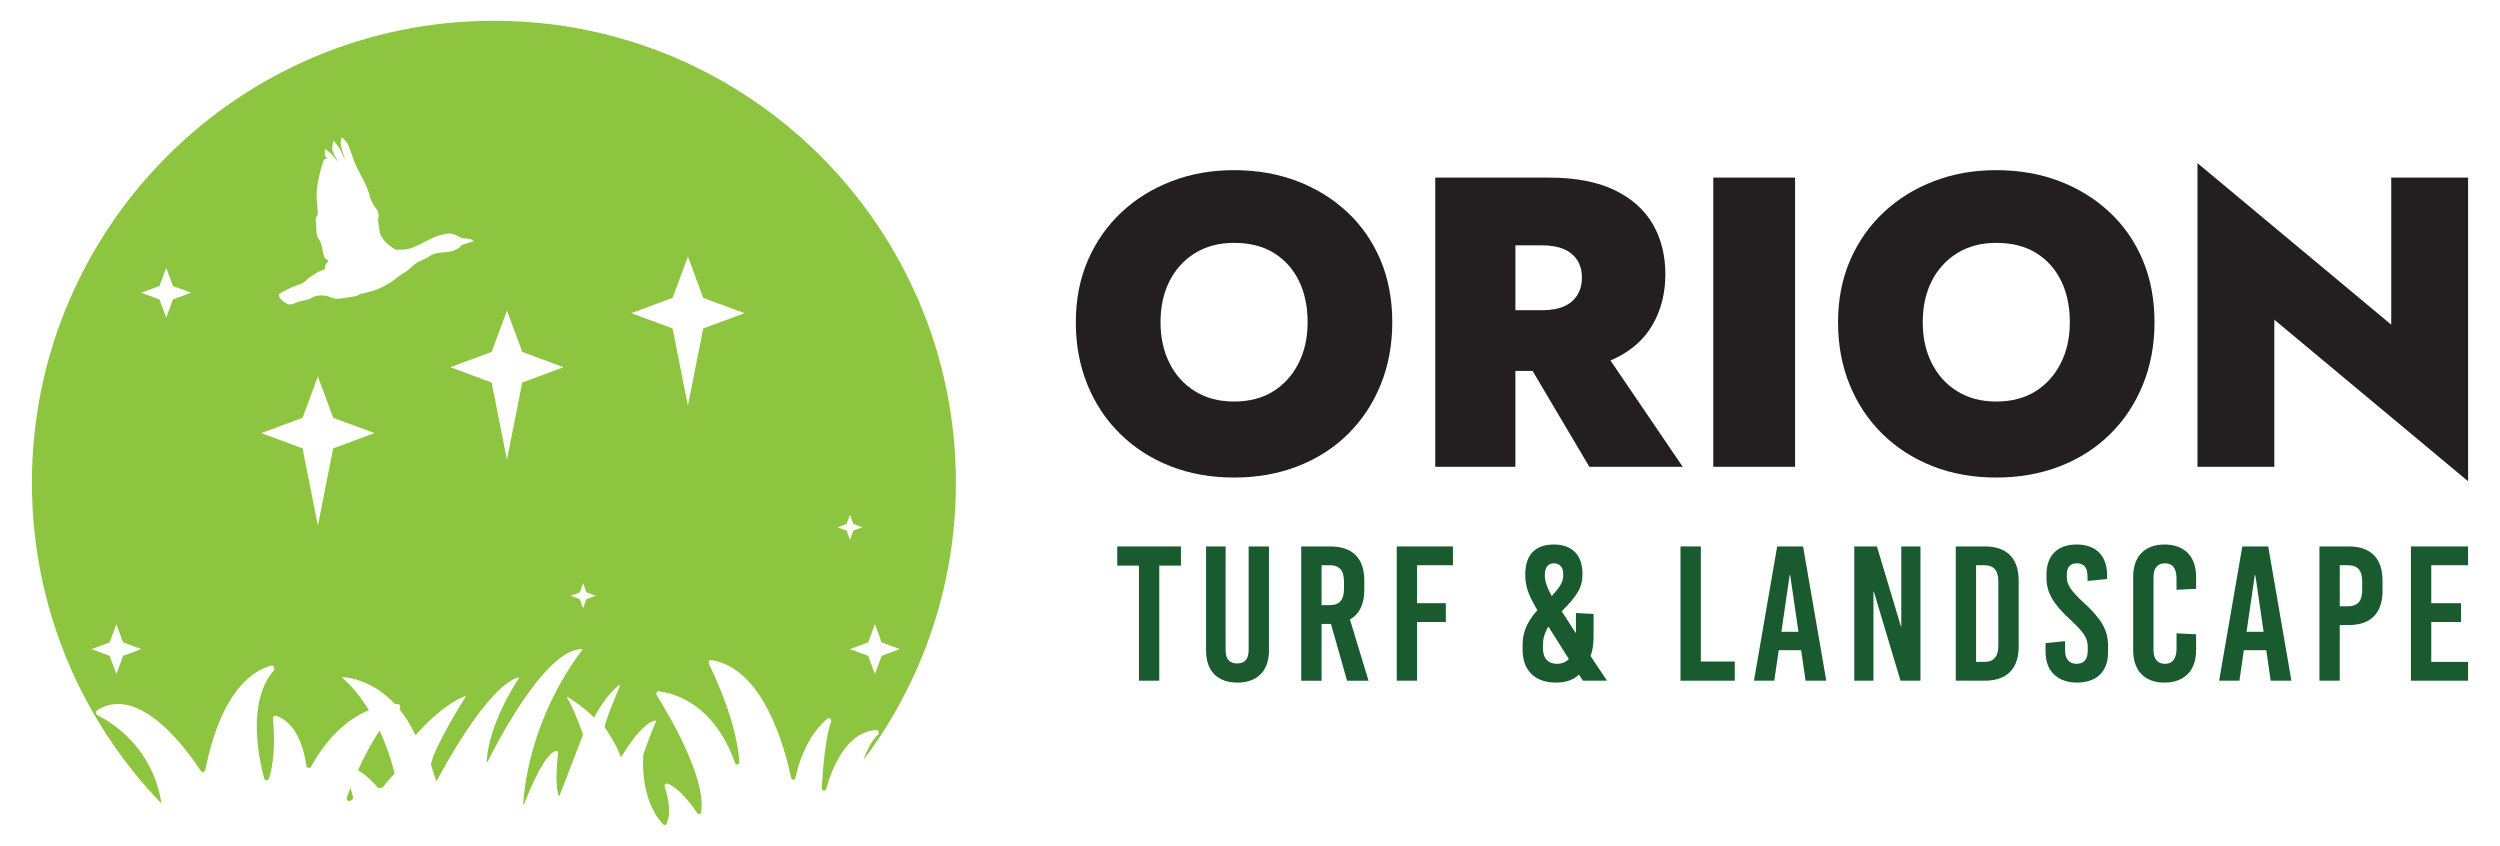
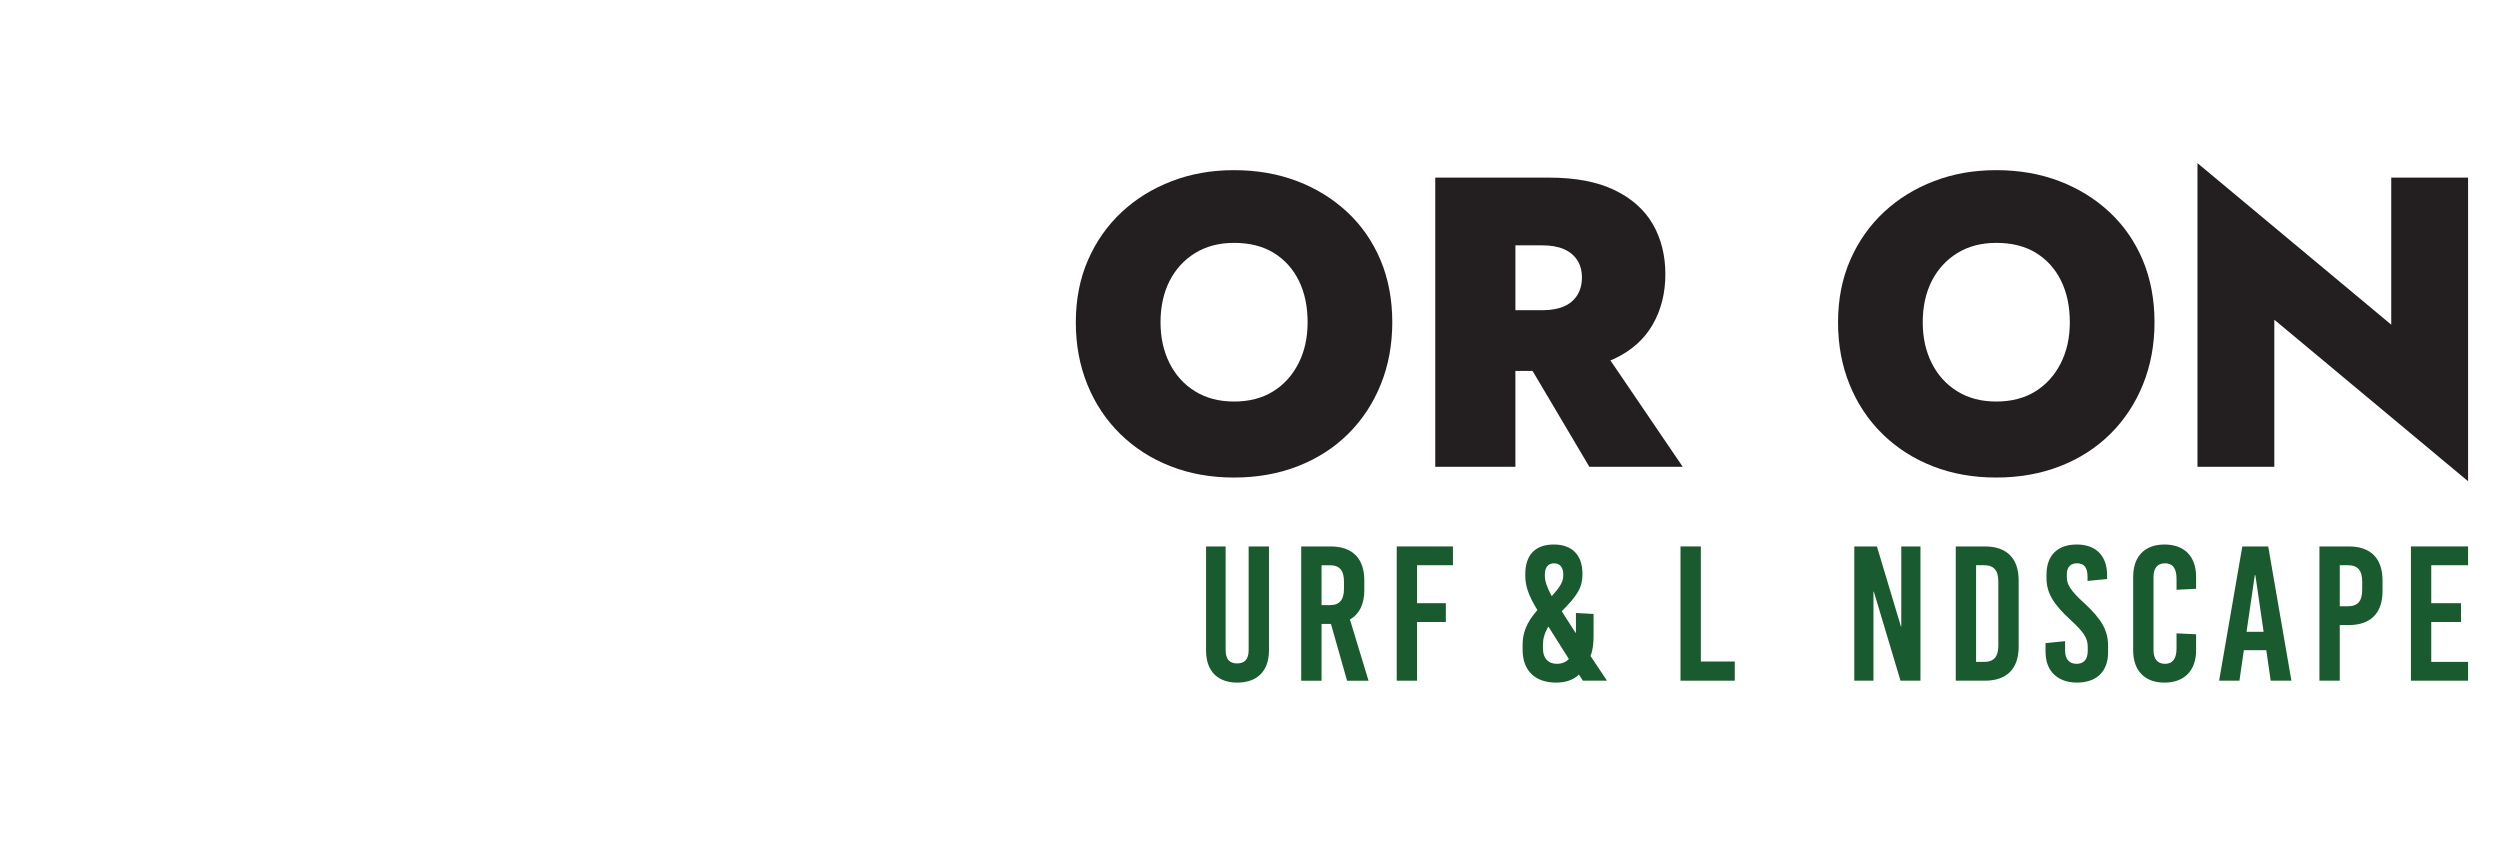
<svg xmlns="http://www.w3.org/2000/svg" id="Layer_1" data-name="Layer 1" viewBox="0 0 1920 649.53">
  <defs>
    <style>
      .cls-1 {
        fill: #195b2e;
      }

      .cls-1, .cls-2, .cls-3 {
        stroke-width: 0px;
      }

      .cls-2 {
        fill: #231f20;
      }

      .cls-3 {
        fill: #8dc540;
      }
    </style>
  </defs>
  <g>
    <g>
-       <polygon class="cls-1" points="858.06 434.39 874.7 434.39 874.7 522.77 890.32 522.77 890.32 434.39 906.96 434.39 906.96 419.66 858.06 419.66 858.06 434.39" />
      <path class="cls-1" d="M958.96,499.2c0,7.51-3.39,10.31-8.84,10.31s-8.84-2.8-8.84-10.31v-79.54h-15.02v79.98c0,16.2,9.28,24.6,24.01,24.6s24.3-8.39,24.3-24.6v-79.98h-15.61v79.54Z" />
      <path class="cls-1" d="M1047.79,453.1v-7.36c0-16.94-9.13-26.07-25.92-26.07h-22.54v103.11h15.62v-43.6h7.22l12.37,43.6h16.5l-14.29-46.99c7.22-4.12,11.05-11.78,11.05-22.68ZM1032.18,452.07c0,8.69-3.39,12.67-10.9,12.67h-6.33v-30.64h6.33c7.51,0,10.9,3.98,10.9,12.67v5.3Z" />
      <polygon class="cls-1" points="1072.69 522.77 1088.3 522.77 1088.3 477.7 1110.4 477.7 1110.4 463.26 1088.3 463.26 1088.3 434.09 1115.85 434.09 1115.85 419.66 1072.69 419.66 1072.69 522.77" />
      <path class="cls-1" d="M1223.86,488.45v-16.94l-13.55-.73v15.17h-.3l-10.6-16.5c12.08-12.08,15.91-18.41,15.91-28.14v-.74c0-13.99-7.66-22.39-21.95-22.39s-21.95,7.96-21.95,22.83v.88c0,8.1,2.21,14.88,9.28,26.66-8.4,9.58-11.34,17.53-11.34,26.81v3.68c0,16.35,10.02,25.19,25.63,25.19,7.36,0,13.26-1.91,17.68-6.19l2.95,4.71h18.56l-12.67-19c1.77-4.27,2.36-9.43,2.36-15.32ZM1186.45,441.31c0-5.74,2.65-8.69,7.07-8.69s7.07,3.09,7.07,8.39v.74c0,4.86-2.06,8.54-8.69,15.91h-.3c-3.83-7.36-5.16-11.49-5.16-15.61v-.74ZM1195.73,509.81c-6.33,0-10.75-3.68-10.75-12.23v-2.36c0-4.57,1.03-8.4,3.98-13.85h.3l15.61,24.75c-2.36,2.5-5.45,3.68-9.13,3.68Z" />
      <polygon class="cls-1" points="1306.24 419.66 1290.63 419.66 1290.63 522.77 1332.31 522.77 1332.31 508.04 1306.24 508.04 1306.24 419.66" />
-       <path class="cls-1" d="M1364.87,419.66l-17.82,103.11h15.61l3.39-23.42h17.23l3.39,23.42h15.91l-17.82-103.11h-19.89ZM1368.11,485.21l6.33-43.45h.44l6.33,43.45h-13.11Z" />
      <polygon class="cls-1" points="1460.18 481.08 1459.89 481.08 1441.47 419.66 1424.09 419.66 1424.09 522.77 1438.82 522.77 1438.82 454.42 1439.12 454.42 1459.59 522.77 1474.91 522.77 1474.91 419.66 1460.18 419.66 1460.18 481.08" />
      <path class="cls-1" d="M1524.41,419.66h-22.39v103.11h22.39c16.79,0,25.92-9.13,25.92-26.07v-50.97c0-16.94-9.13-26.07-25.92-26.07ZM1534.72,495.67c0,8.69-3.39,12.67-10.9,12.67h-6.19v-74.24h6.19c7.51,0,10.9,3.98,10.9,12.67v48.9Z" />
      <path class="cls-1" d="M1600.43,462.96c-10.16-9.28-13.11-13.99-13.11-19.74v-2.21c0-5.89,3.24-8.39,7.81-8.39,5.45,0,8.1,3.24,8.1,10.31v3.24l15.02-1.47v-2.95c0-15.17-8.84-23.57-23.27-23.57s-23.27,7.96-23.27,23.13v2.5c0,11.19,4.71,19.59,18.56,32.4,10.16,9.28,13.11,13.99,13.11,20.48v3.24c0,7.36-3.83,9.87-8.54,9.87-5.6,0-8.84-3.39-8.84-10.31v-7.07l-15.02,1.47v6.77c0,15.17,9.72,23.57,24.16,23.57s23.86-7.95,23.86-23.13v-5.01c0-11.93-4.71-20.33-18.56-33.14Z" />
      <path class="cls-1" d="M1662.29,418.19c-15.17,0-24.01,9.13-24.01,24.75v56.56c0,15.61,8.84,24.74,24.01,24.74s24.31-9.13,24.31-24.74v-12.37l-15.02-.74v11.49c0,8.25-3.1,11.93-8.84,11.93s-8.84-3.68-8.84-10.46v-56.27c0-6.78,3.09-10.46,8.84-10.46s8.84,3.68,8.84,11.93v8.4l15.02-.74v-9.28c0-15.62-8.99-24.75-24.31-24.75Z" />
      <path class="cls-1" d="M1722.1,419.66l-17.82,103.11h15.61l3.39-23.42h17.23l3.39,23.42h15.91l-17.82-103.11h-19.89ZM1725.35,485.21l6.33-43.45h.44l6.33,43.45h-13.11Z" />
      <path class="cls-1" d="M1803.86,419.66h-22.54v103.11h15.61v-42.72h6.92c16.79,0,25.93-9.13,25.93-26.07v-8.25c0-16.94-9.13-26.07-25.93-26.07ZM1814.17,452.95c0,8.69-3.39,12.67-10.9,12.67h-6.33v-31.52h6.33c7.51,0,10.9,3.98,10.9,12.67v6.19Z" />
      <polygon class="cls-1" points="1895.49 434.09 1895.49 419.66 1851.59 419.66 1851.59 522.77 1895.49 522.77 1895.49 508.33 1867.21 508.33 1867.21 477.7 1890.04 477.7 1890.04 463.26 1867.21 463.26 1867.21 434.09 1895.49 434.09" />
    </g>
    <g>
      <path class="cls-2" d="M1034.69,162.89c-11-10.26-23.85-18.19-38.55-23.8-14.7-5.6-30.83-8.41-48.39-8.41s-33.05,2.81-47.75,8.41c-14.7,5.61-27.55,13.54-38.55,23.8-11,10.26-19.62,22.53-25.86,36.81-6.24,14.28-9.36,30.2-9.36,47.75s2.96,33.32,8.88,47.91c5.92,14.59,14.33,27.24,25.23,37.92,10.89,10.68,23.74,18.93,38.55,24.75,14.8,5.82,31.1,8.72,48.86,8.72s34.11-2.91,49.02-8.72c14.91-5.82,27.76-14.06,38.55-24.75,10.79-10.68,19.14-23.32,25.07-37.92,5.92-14.6,8.88-30.56,8.88-47.91s-3.01-33.47-9.04-47.75c-6.03-14.28-14.55-26.54-25.54-36.81ZM997.25,279.02c-4.65,9.2-11.16,16.39-19.51,21.58-8.36,5.19-18.35,7.77-29.98,7.77s-21.37-2.59-29.83-7.77c-8.46-5.18-15.02-12.37-19.67-21.58-4.66-9.2-6.98-19.72-6.98-31.57s2.33-22.63,6.98-31.73c4.65-9.09,11.21-16.23,19.67-21.42,8.46-5.18,18.4-7.77,29.83-7.77,12.06,0,22.26,2.59,30.62,7.77,8.35,5.19,14.75,12.32,19.2,21.42,4.44,9.1,6.66,19.67,6.66,31.73s-2.33,22.37-6.98,31.57Z" />
      <path class="cls-2" d="M1239.81,275.53c13.22-6.24,23.05-15.02,29.51-26.33,6.45-11.31,9.68-24.16,9.68-38.55s-3.23-27.45-9.68-38.55c-6.45-11.1-16.29-19.83-29.51-26.18-13.22-6.35-29.98-9.52-50.29-9.52h-87.25v222.1h61.55v-73.61h13.2l43.6,73.61h71.71l-55.52-81.69c1.01-.42,2.03-.83,3-1.29ZM1184.45,188.43c6.55,0,12.06.95,16.5,2.86,4.44,1.9,7.88,4.71,10.31,8.41,2.43,3.7,3.65,8.2,3.65,13.48s-1.22,9.84-3.65,13.64c-2.43,3.81-5.87,6.66-10.31,8.57-4.44,1.9-9.95,2.86-16.5,2.86h-20.62v-49.82h20.62Z" />
-       <rect class="cls-2" x="1315.8" y="136.4" width="62.82" height="222.1" />
      <path class="cls-2" d="M1620.08,162.89c-11-10.26-23.85-18.19-38.55-23.8-14.71-5.6-30.83-8.41-48.39-8.41s-33.05,2.81-47.75,8.41c-14.71,5.61-27.56,13.54-38.55,23.8-11,10.26-19.62,22.53-25.86,36.81-6.24,14.28-9.36,30.2-9.36,47.75s2.96,33.32,8.88,47.91c5.92,14.59,14.33,27.24,25.22,37.92,10.89,10.68,23.74,18.93,38.55,24.75,14.8,5.82,31.09,8.72,48.86,8.72s34.11-2.91,49.02-8.72c14.91-5.82,27.76-14.06,38.55-24.75,10.79-10.68,19.14-23.32,25.07-37.92,5.92-14.6,8.89-30.56,8.89-47.91s-3.02-33.47-9.04-47.75c-6.03-14.28-14.55-26.54-25.54-36.81ZM1582.64,279.02c-4.66,9.2-11.16,16.39-19.52,21.58-8.36,5.19-18.35,7.77-29.98,7.77s-21.37-2.59-29.83-7.77c-8.46-5.18-15.02-12.37-19.67-21.58-4.66-9.2-6.98-19.72-6.98-31.57s2.32-22.63,6.98-31.73c4.65-9.09,11.21-16.23,19.67-21.42,8.46-5.18,18.4-7.77,29.83-7.77,12.06,0,22.26,2.59,30.62,7.77,8.36,5.19,14.75,12.32,19.2,21.42,4.44,9.1,6.66,19.67,6.66,31.73s-2.33,22.37-6.98,31.57Z" />
      <polygon class="cls-2" points="1836.47 136.4 1836.47 249.35 1687.66 125.29 1687.66 358.5 1746.68 358.5 1746.68 245.54 1895.49 369.6 1895.49 136.4 1836.47 136.4" />
    </g>
  </g>
-   <path class="cls-3" d="M75.04,549.42c-1.55-.77-1.61-3.25-.12-4.17,32.42-20.11,69.26,31.43,79.23,46.74,1.02,1.57,3.17,1.04,3.56-.87,12.64-63.06,38.5-76.94,50.65-79.93,1.94-.48,3.21,2.27,1.81,3.89-20.6,23.7-11.5,67.11-7.36,82.55.56,2.09,3.13,2.19,3.79.14,5.25-16.23,3.82-37.55,3-45.62-.16-1.62,1.16-2.95,2.52-2.48,16.51,5.73,21.62,27.19,23.16,38.19.29,2.08,2.68,2.65,3.66.87,13.97-25.32,30.42-37.52,44.37-43.27-5.4-8.91-12.04-17.61-20.12-24.66-.31-.27-.14-.84.25-.82,4.91.34,23.24,2.81,39.9,20.74.69-.05,1.36-.08,2-.1,1.91-.06,2.72,2.64,1.39,4,4.32,5.31,8.46,11.77,12.12,19.61.13.27.44.33.63.11,2.65-3.14,19.02-21.95,37.55-29.8.37-.16.69.34.46.7-4.21,6.75-24.79,40.2-26.51,51.96-.01.08,0,.16.02.24.32.96,2.62,7.88,3.84,11.95.11.37.53.42.71.09,4.24-8.07,38.64-72.24,62.52-79.27.36-.11.63.38.41.72-3.87,5.77-22.85,35.43-24.71,63.73-.03.48.53.68.74.26,6.12-12.34,44.17-86.7,72.39-86.43.34,0,.52.48.29.77-5.05,6.29-40.25,52.29-45.45,118.07-.04.51.58.71.76.24,3.71-9.64,17.3-43.11,25.97-40.6.2.06.32.29.29.52-.42,3.16-3.01,24.11.28,33.5.13.37.59.36.73,0l17.96-46.7c.04-.11.05-.24,0-.36-.7-2-7.18-20.32-12.2-28.01-.26-.4.13-.91.51-.67,4.22,2.74,14.47,9.66,19.71,15.49.18.2.46.16.6-.08,1.56-2.85,10.09-18,19.33-24.69.34-.25.76.16.58.58-2.44,5.7-11.62,27.38-11.86,31.93,0,.11.03.21.09.3.98,1.41,9.51,13.82,12.11,22.22.11.36.51.42.7.11,2.54-4.33,15.54-25.67,26.09-27.81.31-.06.56.32.42.65-1.23,2.89-5.68,13.55-9.79,25.73-1.77,32.9,10.8,48.81,15.3,53.4.82.83,2.13.61,2.64-.5,4.11-8.81.62-21.98-1.44-28.14-.52-1.57.76-3.15,2.15-2.63,9.03,3.35,18.62,16.38,22.77,22.56.91,1.36,2.83.86,3.08-.83,3.98-26.33-25.48-75.76-34.1-89.52-.89-1.42.12-3.38,1.63-3.16,36.33,5.45,52.3,37.37,58.44,55.11.74,2.14,3.51,1.36,3.34-.94-2.17-30.1-18.11-64.46-23.4-75.16-.71-1.43.31-3.19,1.72-2.97,40.03,6.04,56.49,66.86,61.39,90.41.42,2.03,2.92,2.04,3.37.02,5.67-25.97,17.41-39.45,24.71-45.6,1.41-1.19,3.28.49,2.63,2.36-4.19,11.92-6.19,34.69-7.13,51-.13,2.35,2.75,2.97,3.38.73,11.16-39.18,29.67-44.86,38.57-45.16,1.65-.05,2.43,2.3,1.16,3.53-4.73,4.6-8.31,11.59-11.02,19.42,44.53-59.3,70.92-133,70.92-212.86,0-195.96-158.86-354.81-354.81-354.81S24.51,174.79,24.51,370.75c0,95.72,37.91,182.59,99.53,246.41-6.84-43.39-38.18-62.4-49-67.74ZM671.93,479.37l5.17,13.97,13.97,5.17-13.97,5.17-5.17,13.97-5.17-13.97-13.97-5.17,13.97-5.17,5.17-13.97ZM650.2,402.36l2.59-6.99,2.58,6.99,6.99,2.59-6.99,2.59-2.58,6.99-2.59-6.99-6.99-2.59,6.99-2.59ZM516.56,228.75l11.75-31.76,11.75,31.76,31.76,11.75-31.76,11.75-11.75,59.34-11.75-59.34-31.76-11.75,31.76-11.75ZM445.24,454.95l2.59-6.99,2.59,6.99,6.99,2.59-6.99,2.59-2.59,6.99-2.59-6.99-6.99-2.59,6.99-2.59ZM389.33,238.5l11.75,31.76,31.76,11.75-31.76,11.75-11.75,59.34-11.75-59.34-31.76-11.75,31.76-11.75,11.75-31.76ZM215.12,225.21l6.88-3.59c2.04-1.07,4.18-1.95,6.38-2.64l1.37-.43c2.29-.72,4.34-2.03,5.96-3.8.84-.92,1.81-1.73,2.88-2.38l3.95-2.45c2-1.24,4.14-2.25,6.37-3l.06-.02c.5-.17.81-.66.75-1.18-.17-1.45.32-2.91,1.35-3.96l.67-.69c.57-.14.68-.91.17-1.2l-1.25-.73c-.98-.57-1.68-1.53-1.93-2.64l-2.02-8.97c-.29-1.29-.87-2.49-1.69-3.52h0c-1.12-1.4-1.78-3.1-1.89-4.89l-.66-10.27c-.06-.95.21-1.89.77-2.66l.02-.03c.59-.81.87-1.8.79-2.79-.17-2.15-.49-6.22-.76-9.82-.36-4.63-.05-9.29.91-13.83l1.52-7.17c.57-2.67,1.35-5.29,2.34-7.84l.71-1.82c.24-.62.89-.98,1.55-.87.02,0,.03,0,.03,0,.42.07.71-.4.45-.73-.25-.33-.52-.69-.75-.99-.34-.45-.53-1-.55-1.56l-.11-3.51c-.02-.5.56-.78.95-.47l3.13,2.51c.8.64,1.53,1.38,2.16,2.18l4.2,5.33-3.63-6.89c-.94-1.79-1.27-3.84-.93-5.84l.52-3.07c.09-.5.73-.66,1.04-.25l3.35,4.41c.63.83,1.17,1.73,1.59,2.68l3.36,7.49-3.06-10.42c-.42-1.43-.52-2.93-.3-4.39l.34-2.28c.07-.48.66-.66.99-.32l1.77,1.82c1.35,1.38,2.39,3.03,3.05,4.85l4.02,10.97c.89,2.44,1.94,4.82,3.15,7.12l5.22,10c.3.58.57,1.18.81,1.78l2.05,5.31c.16.42.3.86.41,1.3l.31,1.24c.47,1.84,1.14,3.61,2.01,5.3l.16.32c.87,1.68,1.93,3.25,3.16,4.69l.21.25c.34.4.58.87.7,1.37l.56,2.27c.09.37.12.76.08,1.15l-.32,3.04c-.08.8-.06,1.61.06,2.4l1.08,6.92c.21,1.35.71,2.64,1.46,3.78l.85,1.29c1.53,2.32,3.49,4.32,5.77,5.9l3.49,2.4c.39.27.86.41,1.34.41l4.72-.07c2.62-.04,5.2-.58,7.62-1.58l2.51-1.04c1.71-.71,3.38-1.49,5.02-2.35l4.16-2.17,3.97-1.93c2.31-1.12,4.75-1.96,7.26-2.48l3.11-.64c1.65-.34,3.36-.27,4.98.22l.48.14c1.67.5,3.26,1.24,4.73,2.19.02.01.03.02.03.02.49.32,1.04.52,1.61.6,1.32.18,3.85.54,5.62.78,1.24.17,2.38.75,3.27,1.63l.2.2c.06.06.02.16-.07.16h-.01c-.42,0-.83.06-1.22.18-1.55.48-5.69,1.77-7.19,2.24-.36.11-.69.31-.95.59l-1.05,1.11c-.64.67-1.4,1.22-2.23,1.62l-1.68.8c-1.33.63-2.74,1.05-4.2,1.25l-2.61.36c-.53.07-1.06.13-1.59.17l-2.43.18c-.62.05-1.23.11-1.84.19-2.05.27-4.01.96-5.79,2.02l-2.49,1.49c-1,.6-2.05,1.14-3.12,1.6l-2.56,1.12c-2.21.97-4.23,2.33-5.97,4.01-2.18,2.12-4.6,3.98-7.2,5.56l-.93.57c-1.68,1.02-3.27,2.16-4.77,3.42l-.89.74c-1.73,1.46-3.62,2.71-5.63,3.75l-4.27,2.2c-2.87,1.48-5.91,2.62-9.05,3.39l-7.14,1.75c-.66.16-1.28.44-1.84.83-.69.48-1.47.8-2.3.93l-11.48,1.79c-2.24.35-4.54.1-6.66-.72l-1.86-.72c-1.86-.72-3.85-1.06-5.84-.99l-1.62.05c-2.1.07-4.15.7-5.93,1.82-1.23.78-2.6,1.32-4.02,1.6l-3.25.64c-1.35.27-2.68.65-3.97,1.13l-3.73,1.41c-.69.26-1.43.36-2.16.3-.87-.07-1.71-.37-2.43-.87l-2.25-1.57c-1.34-.93-2.44-2.16-3.23-3.58-.52-.93-.16-2.11.78-2.6ZM232.38,320.86l11.75-31.76,11.75,31.76,31.76,11.75-31.76,11.75-11.75,59.34-11.75-59.34-31.76-11.75,31.76-11.75ZM122.48,219.64l5.17-13.97,5.17,13.97,13.97,5.17-13.97,5.17-5.17,13.97-5.17-13.97-13.97-5.17,13.97-5.17ZM84.2,493.34l5.17-13.97,5.17,13.97,13.97,5.17-13.97,5.17-5.17,13.97-5.17-13.97-13.97-5.17,13.97-5.17ZM269.2,605.07c.83,2.68,1.54,5.46,2.16,8.29-.62.46-1.24.94-1.84,1.45-1.66,1.39-3.86-.58-3.04-2.75.78-2.08,1.7-4.43,2.72-6.98ZM291.55,561.13c7.57,16.48,10.99,30.7,11.47,32.78.04.17-.02.34-.13.45-4.73,4.79-7.36,8.18-8.8,10.37-1.2.13-2.43.3-3.67.52-4.95-6.16-10.4-10.6-15.44-13.77,4.58-10.11,10.25-21.15,16.57-30.36Z" />
</svg>